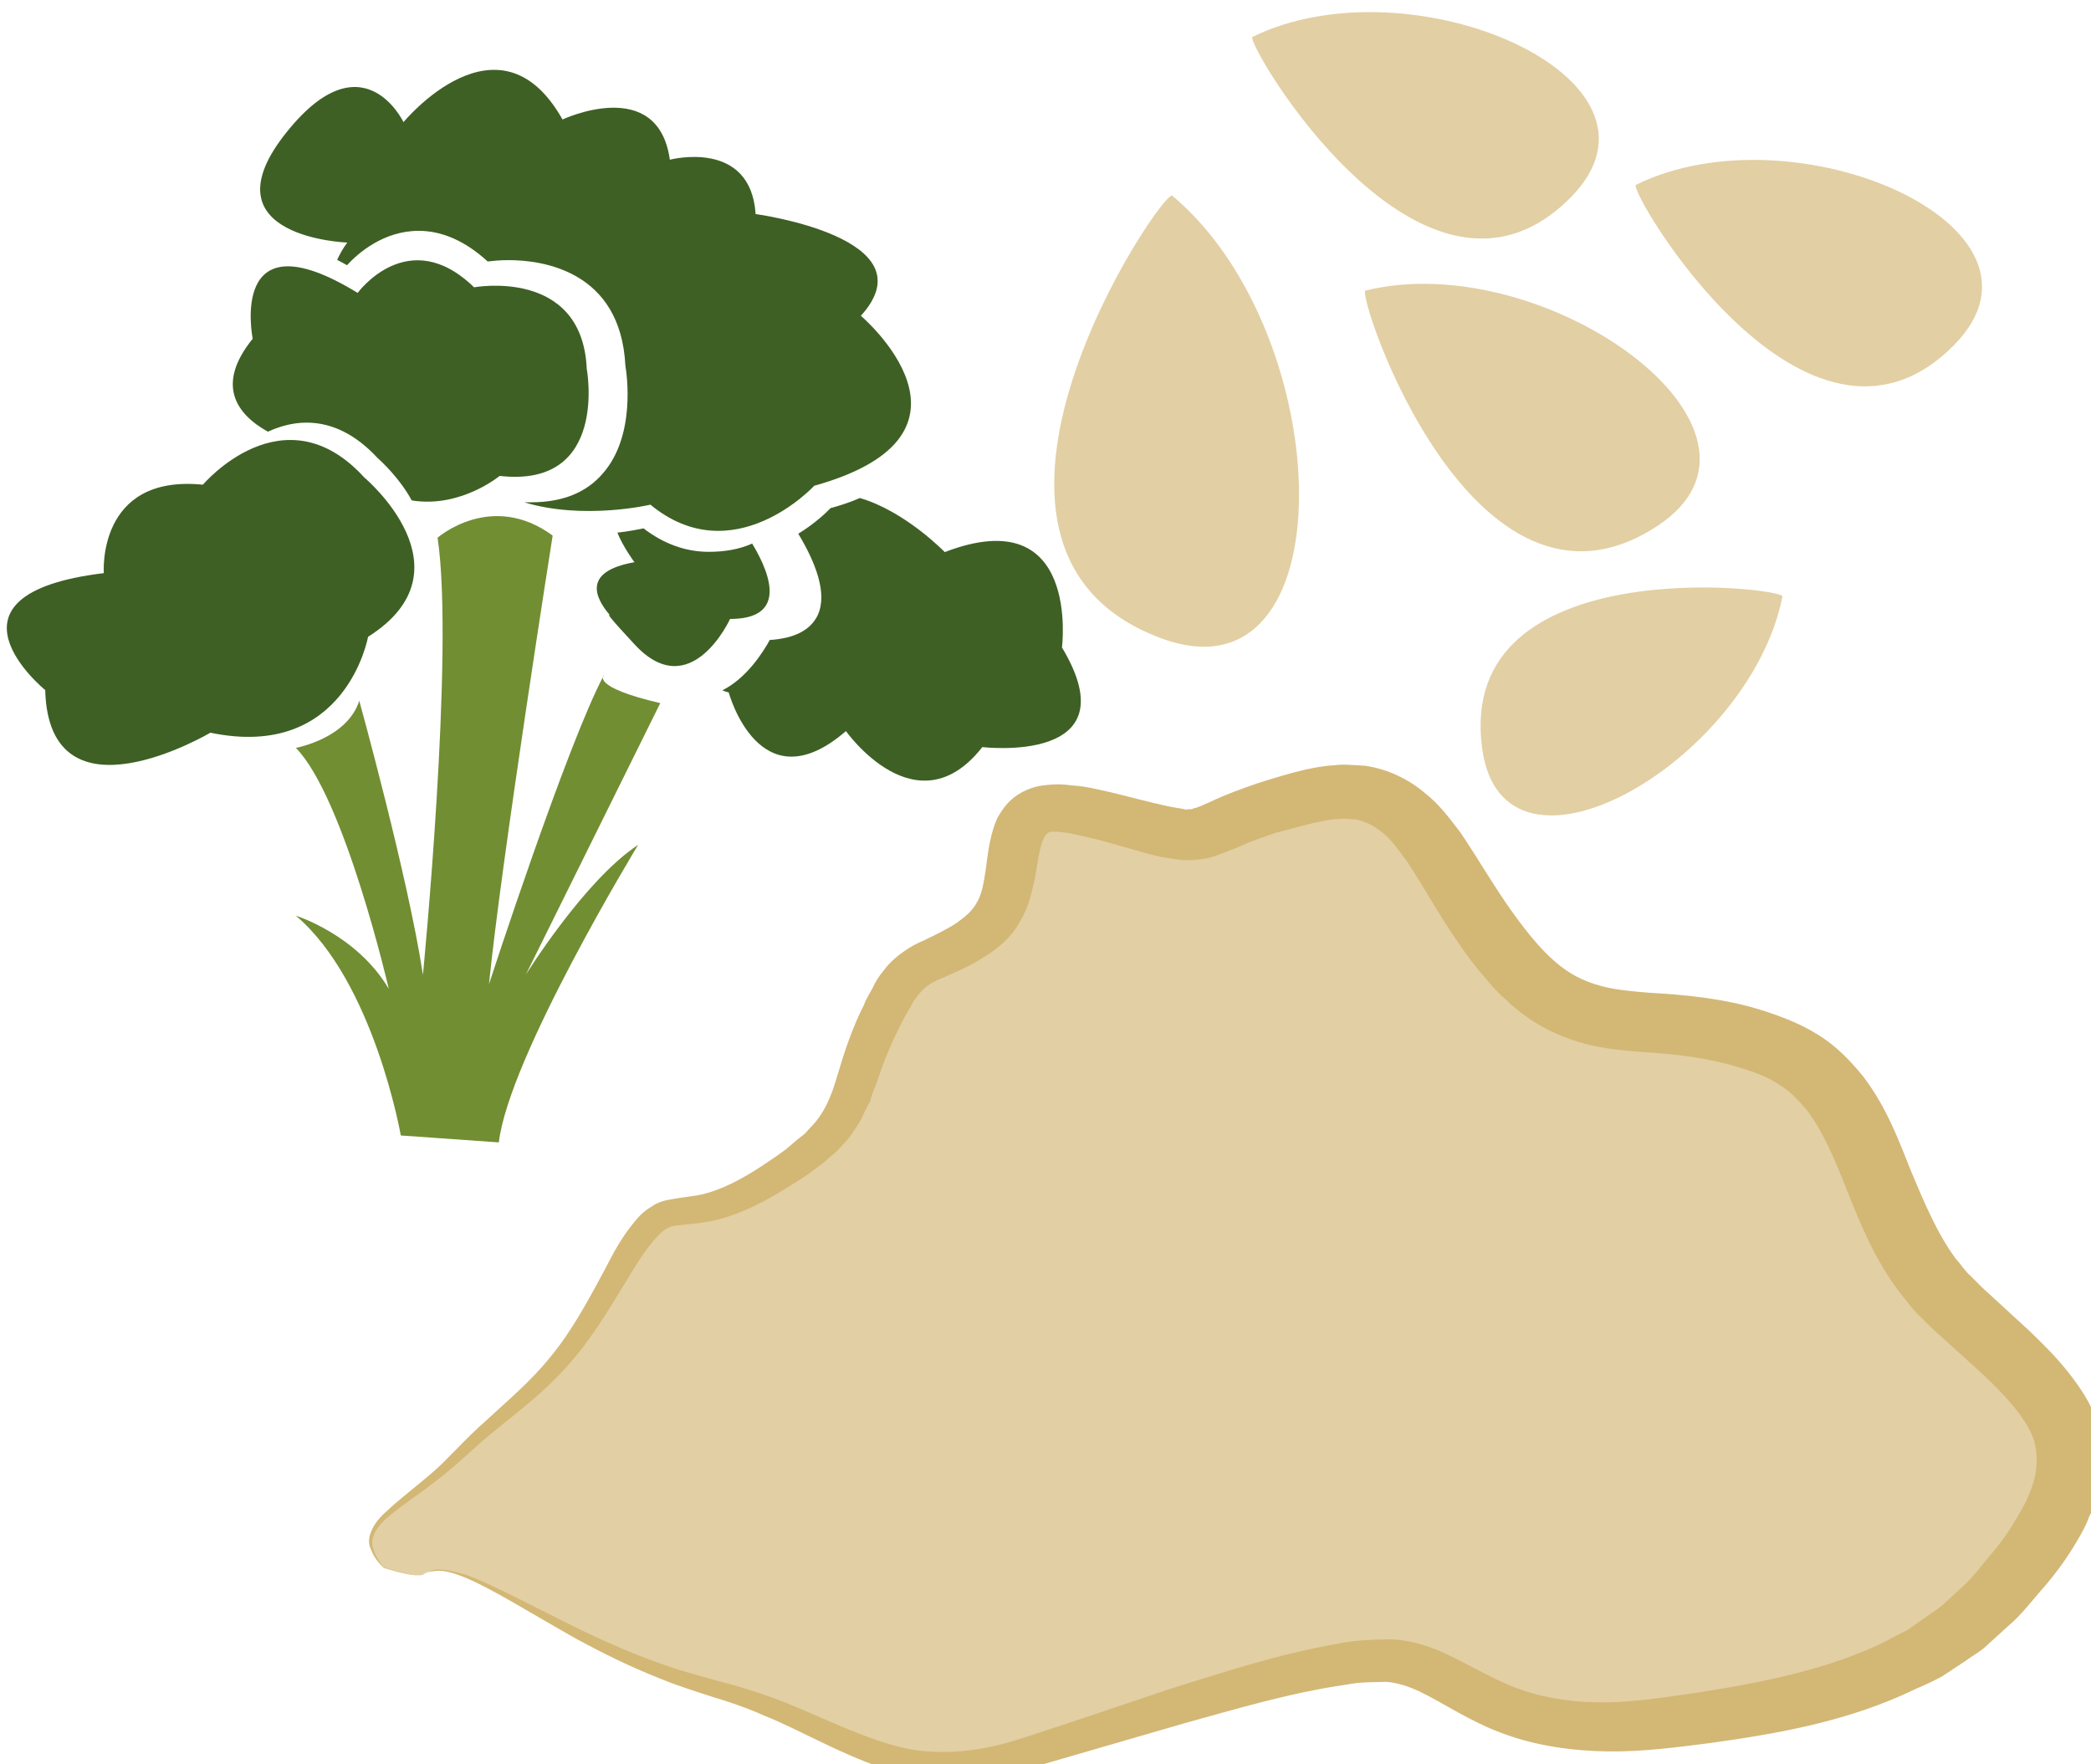
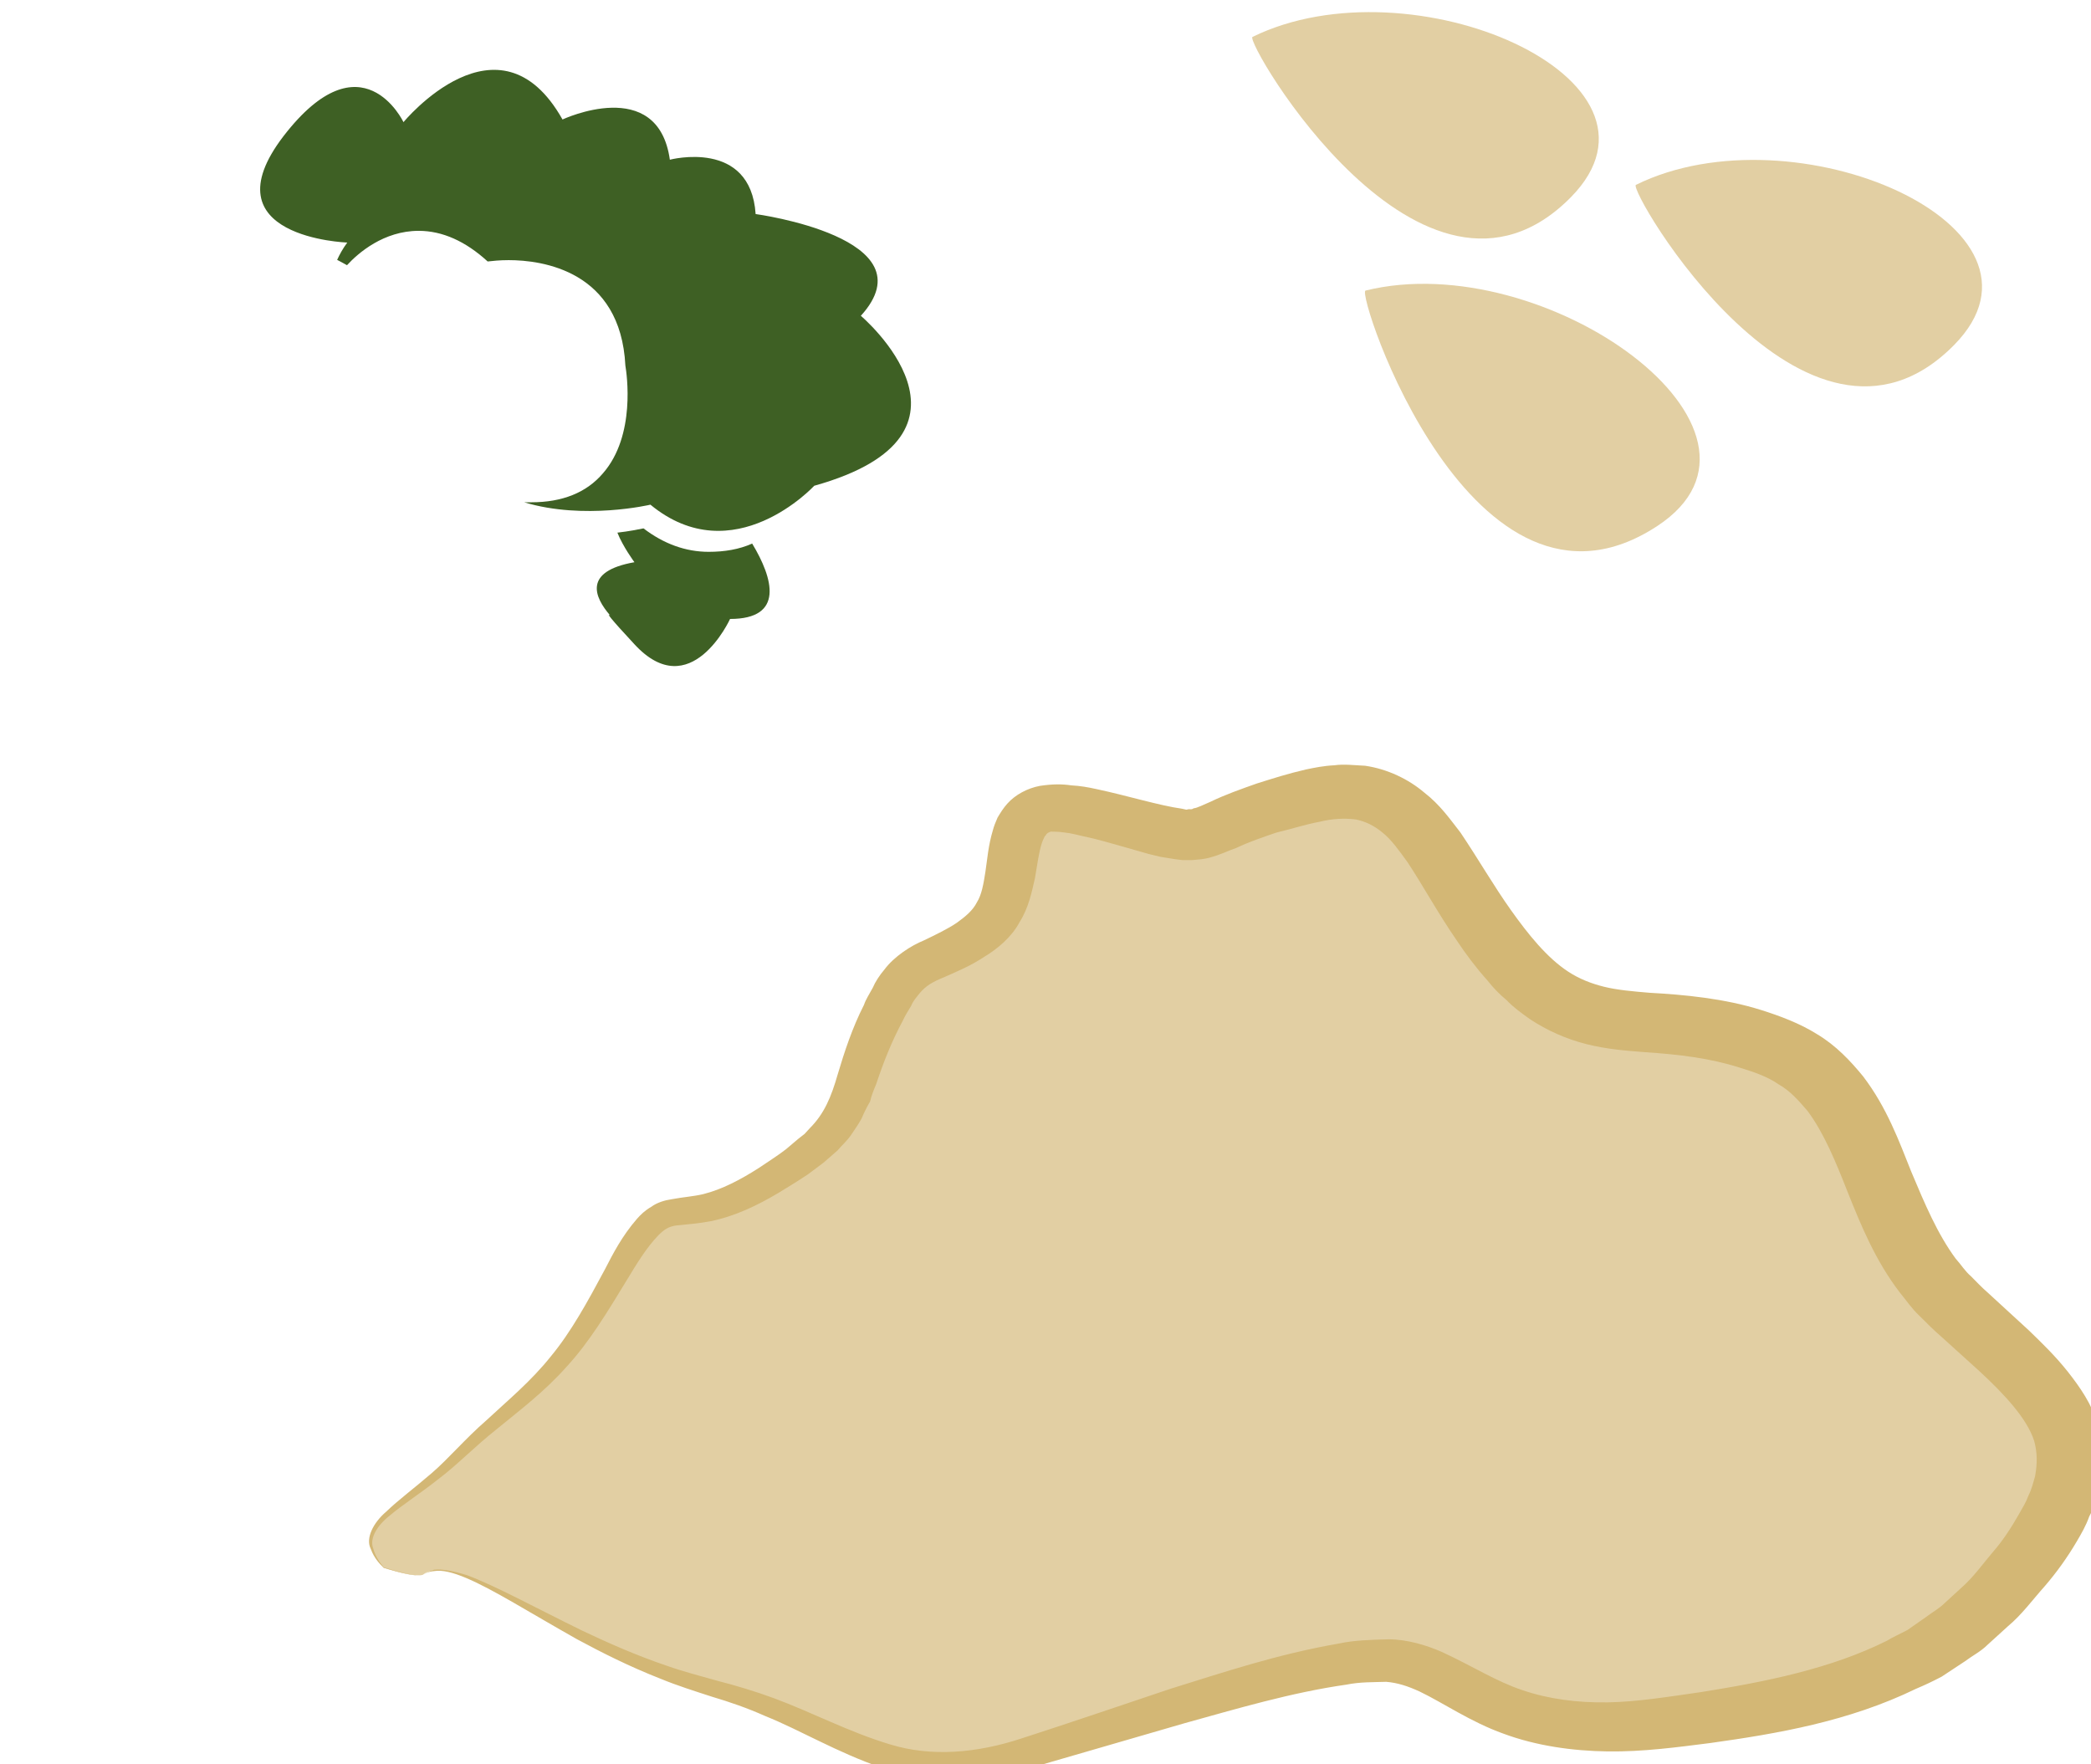
<svg xmlns="http://www.w3.org/2000/svg" xmlns:ns1="http://www.inkscape.org/namespaces/inkscape" xmlns:ns2="http://sodipodi.sourceforge.net/DTD/sodipodi-0.dtd" width="314.345mm" height="265.216mm" viewBox="0 0 314.345 265.216" version="1.1" id="svg8" ns1:version="0.92.4 (5da689c313, 2019-01-14)" ns2:docname="Brokolice semena mletá.svg">
  <defs id="defs2">
    <style type="text/css" id="style2">
    .fil4 {fill:#676821;fill-rule:nonzero}
    .fil2 {fill:#684321;fill-rule:nonzero}
    .fil0 {fill:#685221;fill-rule:nonzero}
    .fil5 {fill:#909137;fill-rule:nonzero}
    .fil3 {fill:#916337;fill-rule:nonzero}
    .fil1 {fill:#917937;fill-rule:nonzero}
   </style>
    <style type="text/css" id="style2-7">
    .fil4 {fill:#9C572E;fill-rule:nonzero}
    .fil5 {fill:#AF6E4E;fill-rule:nonzero}
    .fil2 {fill:#B6795C;fill-rule:nonzero}
    .fil6 {fill:#B89479;fill-rule:nonzero}
    .fil3 {fill:#E5AC81;fill-rule:nonzero}
    .fil0 {fill:#EFDBA8;fill-rule:nonzero}
    .fil1 {fill:#F4E7C9;fill-rule:nonzero}
   </style>
    <style type="text/css" id="style2-8">
   
    .fil3 {fill:#9FC110;fill-rule:nonzero}
    .fil1 {fill:#AF7D3A;fill-rule:nonzero}
    .fil0 {fill:#D8A355;fill-rule:nonzero}
    .fil2 {fill:#E6E8D4;fill-rule:nonzero}
   
  </style>
    <style type="text/css" id="style2-73">
   
    .fil0 {fill:#3E6024;fill-rule:nonzero}
    .fil1 {fill:#718E32;fill-rule:nonzero}
    .fil2 {fill:#E2CFA3;fill-rule:nonzero}
   
  </style>
  </defs>
  <ns2:namedview id="base" pagecolor="#ffffff" bordercolor="#666666" borderopacity="1.0" ns1:pageopacity="0.0" ns1:pageshadow="2" ns1:zoom="0.24748737" ns1:cx="622.26136" ns1:cy="698.24982" ns1:document-units="mm" ns1:current-layer="Vrstva_x0020_1-2" showgrid="false" ns1:window-width="1920" ns1:window-height="1001" ns1:window-x="-9" ns1:window-y="-9" ns1:window-maximized="1" />
  <g ns1:label="Vrstva 1" ns1:groupmode="layer" id="layer1" transform="translate(186.563,-68.362)">
    <g ns1:label="Vrstva 1" ns1:groupmode="layer" transform="matrix(0.265,0,0,0.265,-182.317,90.701)" id="layer1-2">
      <g transform="matrix(0.265,0,0,0.265,-1901.37,-3652.99)" id="Vrstva_x0020_1-0">
        <path ns1:connector-curvature="0" d="m 8021,16837 c 72,-57 316,163 610,240 293,78 381,235 688,140 308,-92 616,-204 770,-196 154,9 213,181 589,134 377,-46 600,-109 782,-358 182,-250 49,-345 -157,-532 -206,-187 -149,-467 -402,-562 -251,-93 -391,17 -558,-187 -168,-203 -182,-405 -434,-343 -252,63 -181,109 -349,63 -167,-48 -237,-63 -265,14 -29,79 0,173 -112,235 -112,63 -126,31 -196,188 -69,155 -28,203 -237,328 -210,124 -196,-30 -322,203 -125,234 -203,248 -328,373 -126,125 -249,152 -164,246 0,0 75,23 85,14 z" style="fill:#e2cfa3;fill-opacity:1;fill-rule:nonzero" id="path22" class="fil0" />
        <path ns1:connector-curvature="0" d="m 8021,16837 c 0,0 0,2 -13,2 -12,0 -33,-4 -72,-16 -7,-7 -20,-19 -28,-41 -11,-22 5,-55 33,-79 27,-26 61,-51 98,-83 36,-31 71,-73 117,-113 45,-42 95,-83 138,-137 43,-52 78,-116 115,-185 18,-35 37,-72 69,-109 8,-9 17,-18 31,-26 12,-9 29,-14 43,-16 27,-5 47,-6 68,-11 40,-10 80,-31 119,-56 19,-13 40,-26 58,-40 l 26,-22 14,-11 11,-12 c 31,-31 46,-67 60,-116 14,-47 31,-99 56,-148 4,-12 12,-24 19,-37 5,-12 14,-26 25,-39 21,-28 57,-51 84,-62 25,-12 52,-25 71,-38 18,-13 34,-26 43,-44 10,-16 14,-39 18,-65 4,-26 6,-56 16,-89 2,-8 6,-18 10,-27 6,-10 12,-20 21,-30 17,-19 43,-33 70,-38 27,-4 47,-4 67,-1 19,1 36,4 54,8 66,14 133,35 183,42 l 9,2 c 2,0 3,-1 6,-1 3,0 6,1 10,-2 6,0 22,-8 36,-14 31,-15 65,-27 99,-39 35,-11 66,-21 105,-30 19,-4 39,-8 61,-9 20,-3 44,0 66,1 48,7 93,29 126,57 35,27 56,58 78,86 39,58 71,114 108,166 37,52 77,102 123,132 23,15 48,25 76,32 28,7 62,10 98,13 73,4 160,12 239,37 38,12 82,28 120,52 40,24 71,57 98,90 51,67 77,139 103,204 29,69 56,133 95,186 11,12 20,27 33,38 11,11 22,23 37,36 29,27 58,53 86,79 28,27 57,55 84,89 26,33 52,70 65,115 13,45 13,92 2,135 -5,21 -11,42 -21,60 -7,20 -17,37 -27,54 -20,34 -43,66 -68,95 -26,29 -49,61 -79,86 l -44,40 c -14,14 -32,23 -48,35 l -50,33 c -19,10 -36,18 -55,26 -144,70 -297,96 -440,116 -71,9 -144,19 -220,18 -75,-1 -153,-12 -223,-38 -70,-25 -129,-66 -179,-90 -26,-12 -48,-19 -72,-21 -28,1 -55,0 -85,6 -119,17 -236,52 -348,83 -113,33 -221,64 -324,94 -54,15 -110,25 -165,26 -56,1 -111,-9 -158,-25 -98,-34 -173,-80 -250,-111 -38,-17 -76,-30 -113,-41 -37,-12 -75,-24 -109,-38 -69,-27 -128,-57 -180,-85 -103,-58 -180,-107 -237,-131 -28,-12 -52,-18 -69,-15 -16,1 -22,8 -23,7 1,1 7,-6 23,-10 17,-2 42,3 71,12 61,23 141,67 247,119 53,25 113,52 181,75 34,12 69,21 108,32 39,10 79,22 120,37 81,30 162,73 249,99 88,27 185,19 282,-13 102,-33 208,-69 318,-106 113,-35 228,-74 361,-97 32,-7 69,-8 106,-9 40,0 82,13 114,27 67,31 116,63 173,82 56,19 117,27 182,26 63,-1 130,-12 200,-22 138,-22 278,-50 398,-110 13,-8 29,-15 44,-23 l 40,-28 c 13,-10 28,-18 40,-30 l 36,-33 c 25,-22 44,-49 66,-75 22,-25 40,-53 56,-81 8,-14 16,-27 21,-41 7,-14 10,-27 14,-41 5,-27 5,-51 -2,-76 -15,-47 -63,-99 -116,-148 -29,-26 -56,-51 -84,-76 -14,-12 -30,-28 -46,-44 -16,-15 -28,-33 -42,-50 -52,-68 -83,-144 -111,-214 -26,-66 -51,-127 -86,-174 -19,-22 -37,-43 -62,-57 -23,-16 -51,-26 -84,-36 -63,-20 -128,-28 -204,-33 -38,-3 -79,-6 -123,-17 -44,-11 -86,-30 -122,-54 -18,-13 -35,-25 -49,-40 -16,-13 -29,-27 -41,-42 -25,-28 -46,-56 -66,-86 -40,-58 -72,-117 -105,-167 -18,-25 -35,-49 -54,-64 -18,-15 -37,-24 -57,-28 -23,-3 -50,-2 -78,5 -28,5 -62,16 -92,23 -29,10 -59,20 -86,33 -18,6 -32,14 -58,21 -11,3 -24,4 -37,5 h -20 l -16,-2 -31,-5 -25,-6 c -17,-5 -35,-10 -49,-14 -32,-9 -62,-18 -91,-24 -14,-3 -28,-7 -40,-8 -13,-2 -25,-2 -30,-2 -3,1 -6,2 -9,5 -1,1 -2,4 -4,5 -2,5 -4,8 -6,14 -7,21 -10,48 -15,76 -7,30 -13,62 -33,94 -17,32 -47,57 -77,75 -29,19 -56,30 -83,42 -27,11 -40,19 -53,34 -7,9 -14,16 -19,28 -6,10 -13,21 -18,32 -24,45 -41,88 -57,136 -5,12 -10,24 -13,37 -7,12 -13,24 -18,36 -7,13 -15,24 -23,36 -9,13 -19,21 -28,32 l -16,14 -15,13 -32,24 c -22,15 -44,28 -65,41 -44,26 -91,49 -144,60 -26,5 -54,7 -73,9 -16,2 -26,8 -39,21 -26,27 -47,62 -67,95 -42,69 -81,134 -130,187 -49,55 -103,95 -149,133 -48,38 -85,77 -125,107 -39,31 -77,55 -104,78 -28,22 -43,49 -36,69 6,22 17,34 23,42 39,12 60,16 72,17 13,0 13,-2 13,-2 z" style="fill:#d3b775;fill-opacity:1;fill-rule:nonzero" id="path24" class="fil6" />
        <g transform="matrix(0.96,0,0,0.96,4811.126,1434.342)" id="Vrstva_x0020_1-2">
          <g id="_363936904" transform="matrix(0.594,0,0,0.594,-2209.65,4819.223)">
-             <path d="m 7929,15578 c 0,0 -441,-359 220,-439 0,0 -27,-372 372,-332 0,0 303,-359 606,-27 0,0 413,346 14,598 0,0 -83,466 -592,360 0,0 -606,359 -620,-160 z" style="fill:#3e6024;fill-rule:nonzero" id="path7" class="fil0" ns1:connector-curvature="0" />
-             <path d="m 9962,14372 c -17,-381 -423,-306 -423,-306 -247,-240 -437,21 -437,21 -490,-300 -394,172 -394,172 -141,174 -60,284 57,349 42,-19 91,-34 145,-34 96,0 185,45 266,132 13,12 82,74 129,160 183,30 330,-92 330,-92 411,47 327,-402 327,-402 z" style="fill:#3e6024;fill-rule:nonzero" id="path9" class="fil0" ns1:connector-curvature="0" />
            <path d="m 10991,14173 c 266,-293 -395,-382 -395,-382 -19,-284 -322,-204 -322,-204 -45,-319 -403,-151 -403,-151 -239,-425 -597,10 -597,10 0,0 -156,-329 -450,52 -293,382 239,400 239,400 -17,23 -29,45 -38,65 12,6 24,13 37,20 42,-46 138,-129 269,-129 89,0 176,39 259,115 18,-2 45,-5 79,-5 125,0 420,39 438,396 5,30 40,262 -84,404 -62,73 -153,109 -269,109 v 0 c -9,0 -18,0 -27,0 225,68 474,9 474,9 312,257 615,-71 615,-71 698,-195 175,-638 175,-638 z" style="fill:#3e6024;fill-rule:nonzero" id="path11" class="fil0" ns1:connector-curvature="0" />
            <path d="m 10420,15059 v 0 c -87,0 -169,-30 -245,-88 -20,4 -54,11 -98,16 21,53 64,111 64,111 -193,34 -151,131 -91,200 -15,-11 -2,8 91,108 211,229 359,-95 359,-95 205,0 162,-152 83,-283 -49,22 -104,31 -163,31 z" style="fill:#3e6024;fill-rule:nonzero" id="path13" class="fil0" ns1:connector-curvature="0" />
-             <path d="m 11746,15418 c 0,0 71,-554 -440,-358 0,0 -149,-154 -319,-203 -33,15 -70,27 -110,38 -16,17 -60,59 -121,96 64,106 111,224 73,306 -27,56 -87,87 -180,93 -24,44 -86,143 -178,189 7,3 16,6 24,8 0,0 115,426 440,145 0,0 265,375 512,60 0,0 564,68 299,-374 z" style="fill:#3e6024;fill-rule:nonzero" id="path15" class="fil0" ns1:connector-curvature="0" />
-             <path d="m 8870,15795 c 0,0 193,-35 238,-177 0,0 184,665 239,1029 0,0 119,-1215 55,-1641 0,0 202,-177 432,-8 0,0 -193,1223 -239,1684 0,0 294,-904 432,-1161 0,0 -55,44 211,106 l -505,1020 c 0,0 220,-355 422,-488 0,0 -486,798 -523,1117 l -368,-26 c 0,0 -101,-577 -394,-825 0,0 229,71 349,275 0,0 -166,-718 -349,-905 z" style="fill:#718e32;fill-rule:nonzero" id="path17" class="fil1" ns1:connector-curvature="0" />
+             <path d="m 11746,15418 z" style="fill:#3e6024;fill-rule:nonzero" id="path15" class="fil0" ns1:connector-curvature="0" />
          </g>
          <g id="_363936472" transform="matrix(0.778,0,0,0.778,-3420.92,3264.533)">
-             <path d="m 10841,12475 c -26,-22 -724,1006 -36,1267 540,205 513,-867 36,-1267 z" style="fill:#e2cfa3;fill-rule:nonzero" id="path20" class="fil2" ns1:connector-curvature="0" />
-             <path d="m 12590,13624 c 6,-26 -936,-137 -861,433 58,449 766,42 861,-433 z" style="fill:#e2cfa3;fill-rule:nonzero" id="path22-0" class="fil2" ns1:connector-curvature="0" />
            <path d="m 11395,12747 c -28,6 307,1022 836,675 415,-272 -322,-802 -836,-675 z" style="fill:#e2cfa3;fill-rule:nonzero" id="path24-3" class="fil2" ns1:connector-curvature="0" />
            <path d="m 11071,12020 c -24,12 489,890 913,459 333,-339 -458,-682 -913,-459 z" style="fill:#e2cfa3;fill-rule:nonzero" id="path26" class="fil2" ns1:connector-curvature="0" />
            <path d="m 12170,12444 c -25,12 488,889 912,459 334,-339 -457,-683 -912,-459 z" style="fill:#e2cfa3;fill-rule:nonzero" id="path28" class="fil2" ns1:connector-curvature="0" />
          </g>
        </g>
      </g>
    </g>
  </g>
</svg>